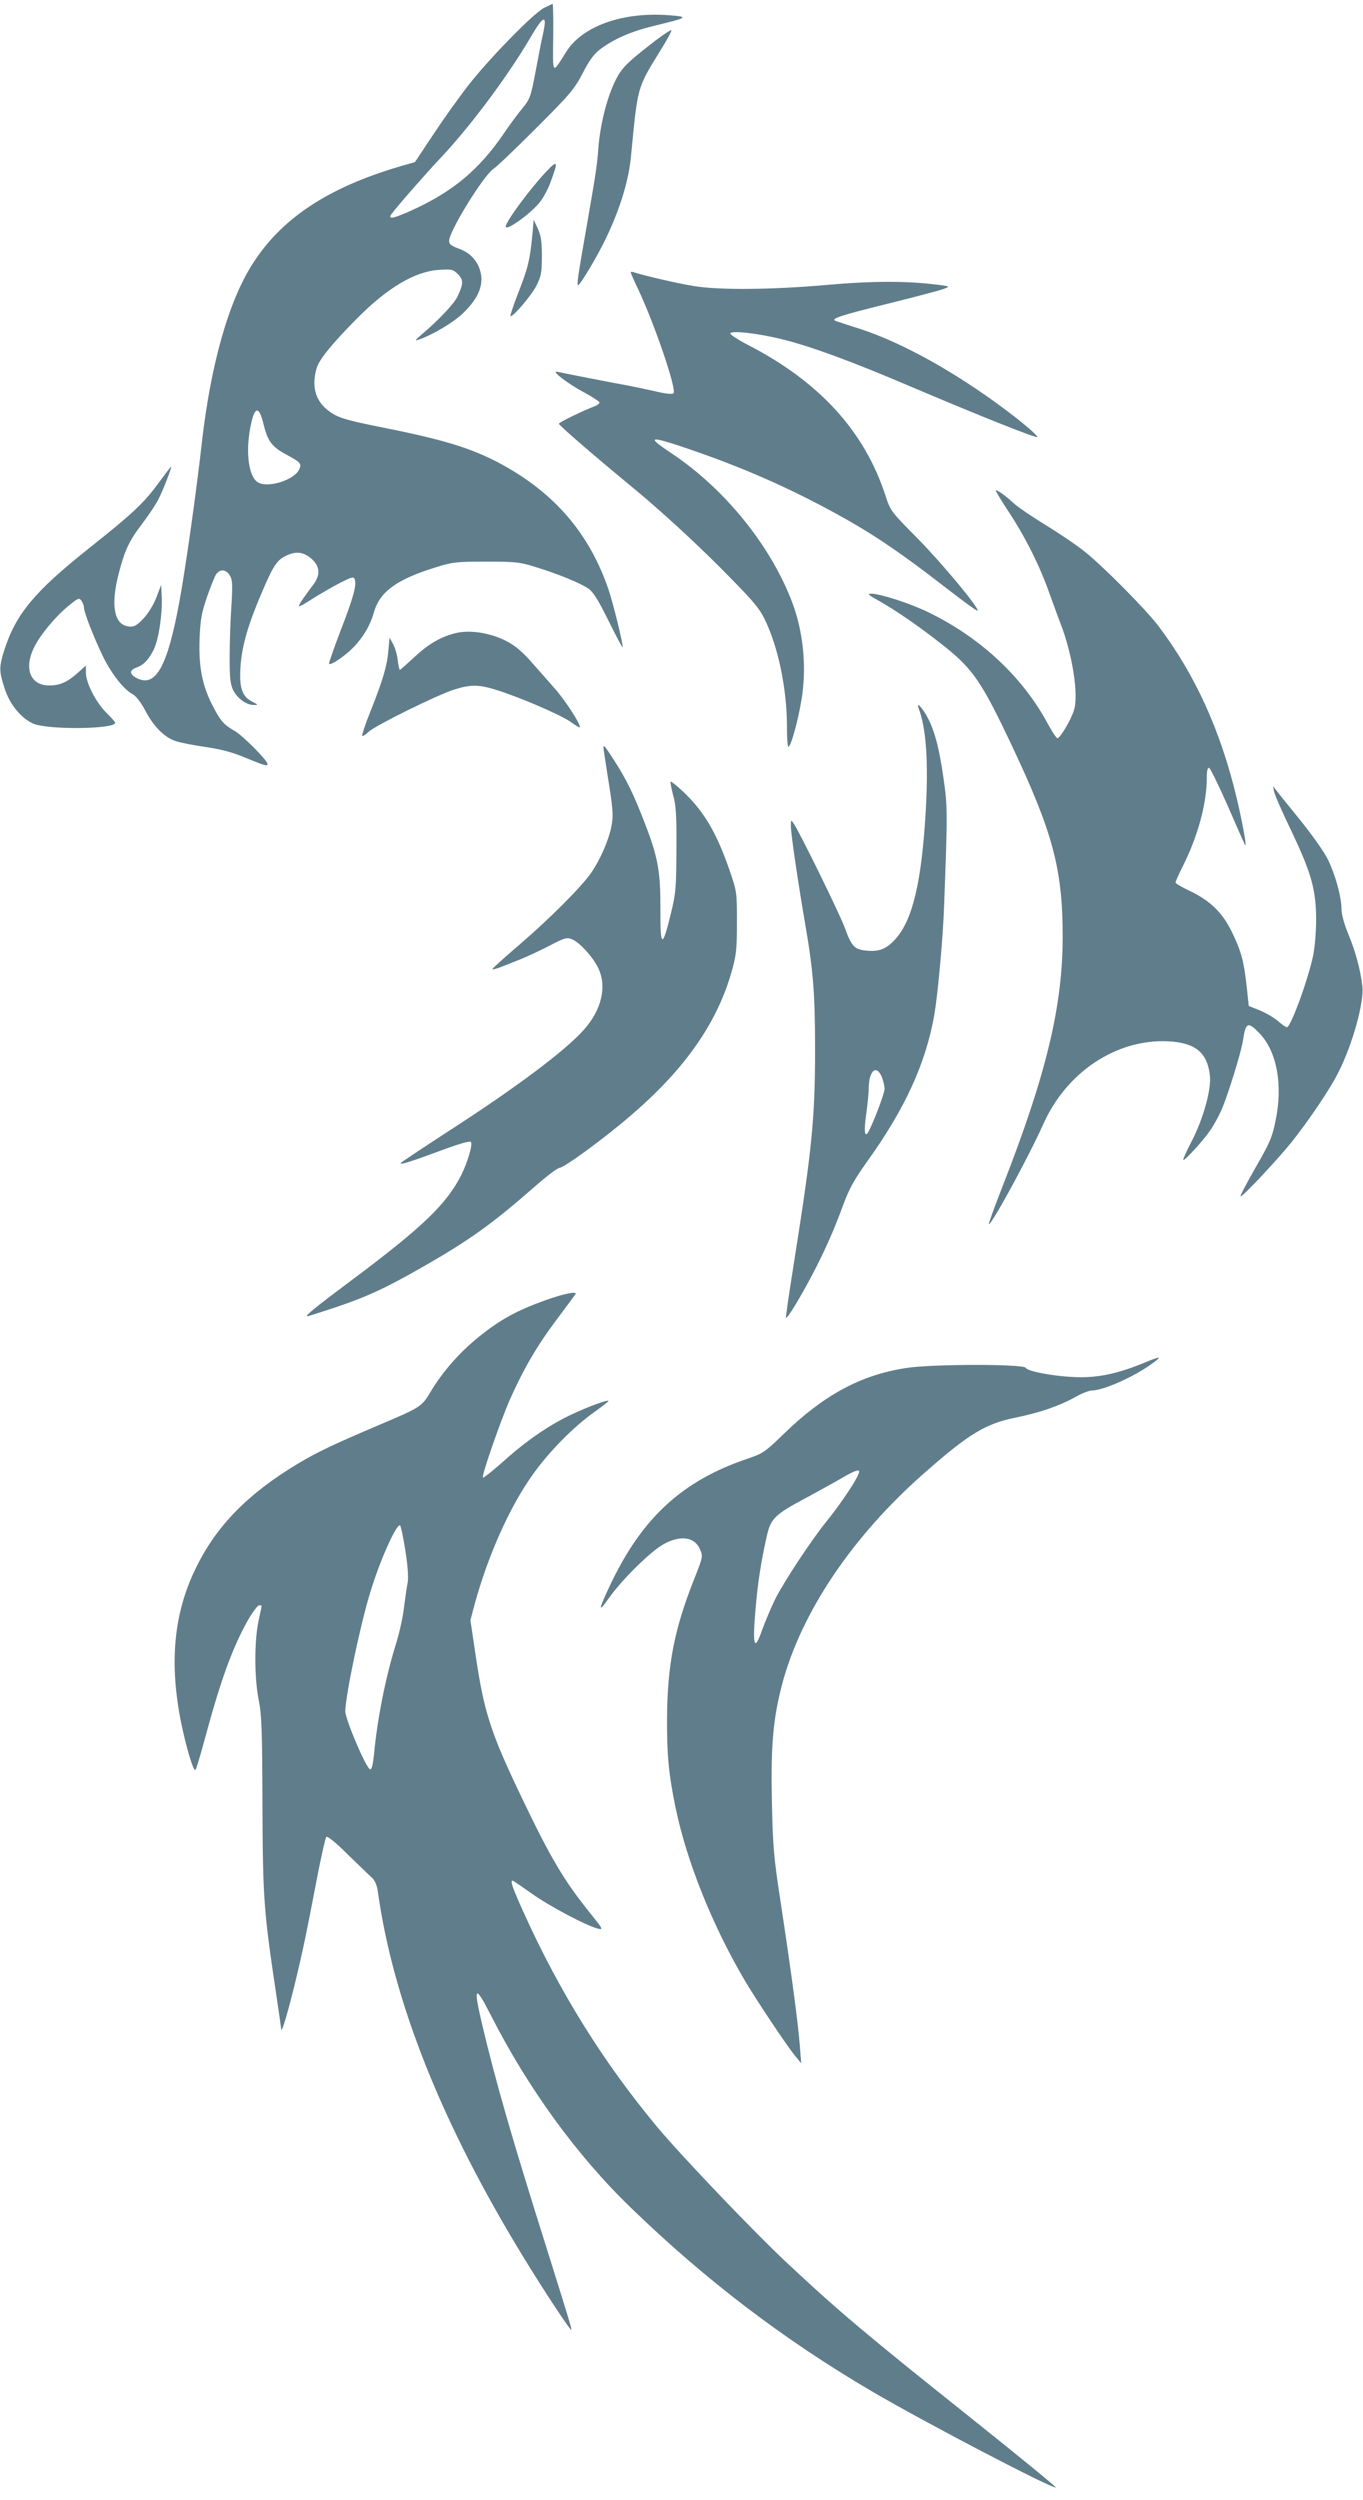
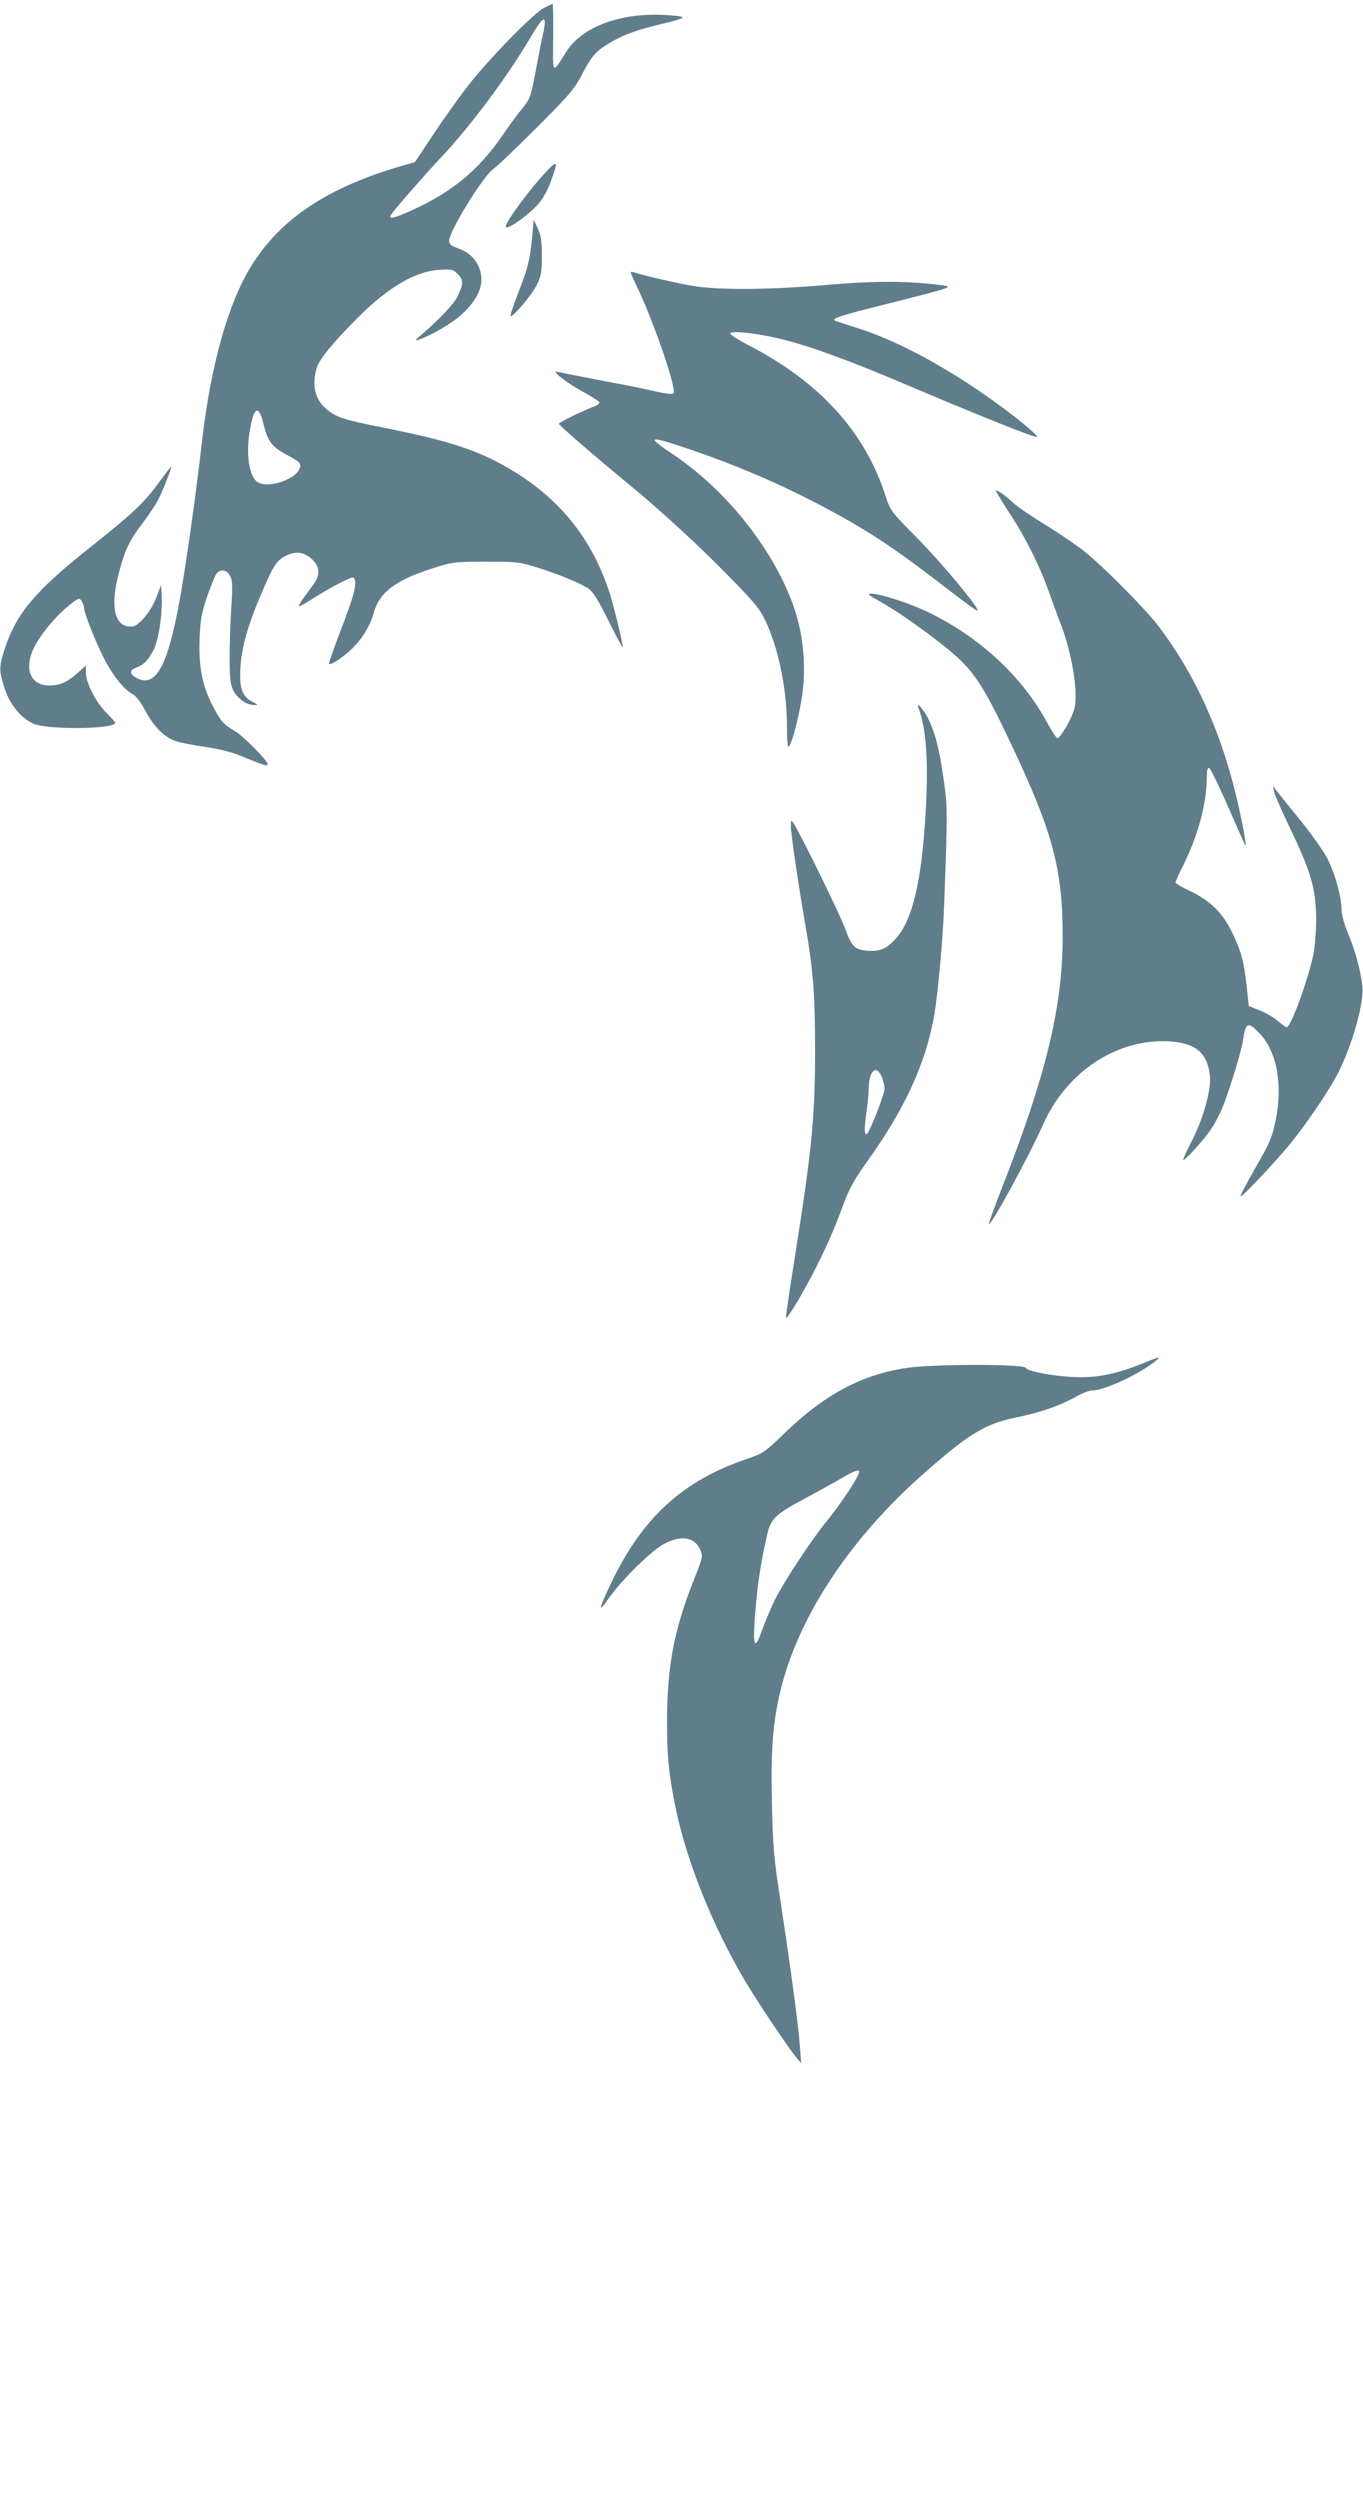
<svg xmlns="http://www.w3.org/2000/svg" version="1.0" width="698pt" height="1280pt" viewBox="0 0 698 1280" preserveAspectRatio="xMidYMid meet">
  <g transform="translate(0,1280) scale(0.1,-0.1)" fill="#607d8b" stroke="none">
    <path d="M2785 12759 c-55 -29 -282 -261 -389 -399 -49 -63 -130 -177 -180 -253 l-91 -137 -70 -20 c-377 -110 -618 -270 -767 -510 -119 -190 -208 -508 -253 -895 -30 -270 -86 -662 -116 -824 -61 -332 -120 -440 -215 -395 -41 20 -44 41 -7 55 40 15 62 38 90 92 26 53 46 187 41 279 l-3 53 -24 -64 c-16 -40 -41 -81 -67 -109 -35 -36 -47 -43 -74 -40 -76 7 -95 110 -51 275 30 116 53 165 122 255 33 44 69 98 80 121 24 46 71 167 65 167 -2 0 -31 -38 -64 -83 -74 -102 -135 -159 -357 -335 -280 -223 -374 -336 -434 -524 -26 -84 -26 -105 2 -191 26 -84 86 -156 149 -183 77 -32 418 -28 418 5 0 4 -20 26 -44 50 -54 53 -106 154 -106 206 l0 37 -39 -35 c-56 -50 -93 -67 -149 -67 -97 0 -131 87 -77 196 32 64 107 155 175 211 50 41 55 43 67 27 7 -10 13 -26 13 -35 0 -25 53 -160 100 -256 44 -87 105 -165 150 -188 16 -9 41 -40 63 -82 43 -82 97 -137 154 -157 23 -8 92 -22 155 -31 82 -12 139 -27 207 -56 98 -40 111 -44 111 -31 0 18 -126 145 -168 169 -59 34 -73 52 -116 135 -51 101 -69 196 -64 336 4 99 10 132 37 212 18 52 39 105 47 118 19 29 50 28 70 -3 14 -22 16 -43 9 -158 -5 -72 -9 -190 -9 -262 0 -108 3 -136 18 -169 22 -43 68 -76 106 -76 23 0 23 1 -8 17 -44 21 -62 60 -62 130 0 125 30 242 114 436 55 130 75 159 120 181 52 25 90 20 131 -15 42 -37 47 -80 13 -128 -13 -17 -36 -49 -52 -71 -16 -22 -27 -42 -25 -45 3 -2 36 17 74 42 39 24 100 60 138 79 57 29 68 32 73 19 12 -29 -6 -94 -71 -262 -35 -92 -62 -169 -60 -172 8 -8 57 23 106 66 60 55 103 123 124 198 30 106 118 169 320 231 83 26 103 28 255 28 152 0 172 -2 254 -28 109 -33 224 -80 268 -109 25 -17 50 -56 105 -167 39 -80 72 -140 72 -135 1 23 -49 227 -74 300 -93 270 -258 470 -510 617 -164 95 -305 141 -641 208 -210 42 -242 53 -293 96 -57 48 -75 120 -50 207 12 45 81 129 209 258 155 156 295 239 417 247 67 4 73 3 98 -22 29 -29 29 -49 -2 -114 -17 -37 -98 -122 -178 -190 -38 -32 -44 -40 -23 -32 71 24 177 87 226 133 81 77 111 147 92 217 -15 56 -54 97 -111 117 -38 14 -49 22 -49 40 0 49 177 336 228 369 15 9 113 103 218 208 175 175 195 199 238 281 34 67 58 98 90 123 71 53 158 91 273 119 178 43 184 47 78 55 -237 18 -443 -56 -525 -187 -74 -117 -69 -122 -67 73 1 94 0 172 -3 172 -3 -1 -23 -10 -45 -21z m5 -75 c0 -8 -4 -34 -9 -57 -6 -23 -22 -107 -37 -187 -26 -138 -30 -147 -69 -195 -23 -27 -66 -86 -96 -130 -126 -185 -263 -299 -477 -395 -89 -40 -118 -45 -97 -16 31 42 173 204 250 286 149 157 343 416 461 617 52 89 74 112 74 77z m-1440 -2058 c21 -85 42 -113 113 -152 77 -41 83 -48 69 -78 -24 -53 -157 -96 -209 -67 -48 25 -66 147 -42 277 21 115 45 122 69 20z" />
-     <path d="M3359 12594 c-153 -118 -178 -143 -213 -218 -40 -85 -73 -219 -82 -336 -6 -87 -14 -135 -59 -395 -45 -255 -52 -305 -45 -305 12 0 107 161 149 252 69 147 110 284 122 404 35 365 31 351 149 542 35 56 61 104 58 107 -3 3 -38 -20 -79 -51z" />
    <path d="M2799 11923 c-86 -91 -209 -258 -209 -283 0 -27 139 74 180 132 16 22 38 63 48 92 42 111 39 120 -19 59z" />
    <path d="M2726 11595 c-12 -125 -22 -167 -71 -292 -25 -64 -43 -118 -41 -121 10 -10 108 105 134 157 24 49 27 67 27 151 0 75 -5 105 -21 140 l-21 45 -7 -80z" />
    <path d="M3230 11405 c0 -3 17 -43 39 -88 84 -179 198 -513 180 -531 -6 -6 -44 -2 -101 12 -51 11 -106 23 -123 26 -52 9 -349 67 -370 72 -39 10 51 -60 134 -104 44 -24 81 -48 81 -53 0 -5 -11 -14 -24 -19 -66 -25 -186 -84 -184 -90 5 -12 183 -166 398 -343 127 -106 283 -249 412 -377 175 -176 212 -217 242 -277 70 -140 116 -358 116 -552 0 -72 4 -111 9 -105 18 17 59 180 71 279 19 154 0 317 -51 455 -108 290 -343 583 -616 766 -126 84 -121 92 24 45 261 -86 487 -180 709 -295 259 -135 393 -223 680 -445 80 -62 147 -111 150 -108 11 11 -181 242 -308 371 -136 137 -138 140 -164 220 -108 330 -339 582 -704 770 -50 26 -90 52 -90 58 0 18 146 1 272 -31 147 -37 356 -114 653 -241 358 -152 634 -262 647 -258 6 2 -40 44 -103 94 -271 212 -566 381 -799 458 -63 20 -121 39 -129 42 -32 11 16 27 266 89 144 36 274 70 290 77 27 11 27 12 -27 19 -163 21 -338 21 -577 0 -284 -25 -549 -27 -678 -6 -77 12 -246 51 -307 70 -10 4 -18 4 -18 0z" />
-     <path d="M5165 10180 c87 -132 160 -279 208 -415 20 -55 45 -125 57 -155 61 -156 95 -368 70 -446 -15 -50 -71 -144 -85 -144 -5 0 -29 36 -52 79 -127 235 -342 436 -607 565 -94 46 -248 96 -295 96 -21 0 -14 -7 39 -36 92 -52 218 -139 343 -239 140 -113 186 -180 335 -495 213 -450 264 -638 264 -985 0 -357 -83 -704 -306 -1275 -42 -107 -74 -195 -72 -198 11 -10 204 345 277 508 119 270 375 440 640 428 140 -7 202 -57 215 -176 8 -70 -34 -222 -94 -337 -27 -52 -46 -95 -42 -95 11 0 103 101 137 151 18 25 44 73 58 105 32 72 100 292 110 354 14 96 25 101 84 40 90 -93 122 -265 83 -450 -17 -83 -29 -112 -102 -238 -45 -79 -80 -145 -77 -148 6 -7 183 181 260 276 87 109 199 274 241 359 73 144 132 359 123 440 -10 85 -35 178 -71 265 -22 53 -36 103 -36 130 0 65 -35 189 -75 265 -20 37 -81 123 -136 191 -55 67 -109 135 -120 149 l-20 26 6 -30 c3 -16 44 -109 91 -206 100 -211 124 -296 124 -451 0 -59 -7 -140 -15 -180 -27 -127 -115 -368 -135 -368 -5 0 -25 14 -45 31 -19 17 -61 42 -93 55 l-57 23 -11 103 c-15 131 -27 174 -74 273 -48 100 -111 162 -215 212 -41 19 -75 39 -75 44 0 5 17 44 39 87 76 152 121 319 121 449 0 37 4 53 12 51 6 -2 49 -89 95 -194 45 -104 85 -193 88 -199 13 -25 -10 103 -41 235 -83 350 -215 638 -402 885 -68 89 -286 308 -378 381 -44 35 -137 98 -205 139 -68 42 -140 91 -159 109 -37 35 -80 66 -91 66 -3 0 26 -50 66 -110z" />
-     <path d="M2342 9560 c-77 -16 -147 -56 -219 -124 -39 -36 -73 -66 -75 -66 -3 0 -8 22 -11 49 -3 28 -14 65 -24 83 l-18 33 -6 -65 c-7 -82 -28 -151 -90 -308 -28 -69 -47 -127 -44 -130 3 -3 18 6 33 21 34 32 355 191 441 217 80 25 122 25 207 -1 121 -37 337 -130 387 -166 26 -19 47 -31 47 -27 0 22 -78 142 -133 203 -34 38 -84 96 -112 127 -27 32 -67 70 -89 85 -79 58 -205 87 -294 69z" />
+     <path d="M5165 10180 c87 -132 160 -279 208 -415 20 -55 45 -125 57 -155 61 -156 95 -368 70 -446 -15 -50 -71 -144 -85 -144 -5 0 -29 36 -52 79 -127 235 -342 436 -607 565 -94 46 -248 96 -295 96 -21 0 -14 -7 39 -36 92 -52 218 -139 343 -239 140 -113 186 -180 335 -495 213 -450 264 -638 264 -985 0 -357 -83 -704 -306 -1275 -42 -107 -74 -195 -72 -198 11 -10 204 345 277 508 119 270 375 440 640 428 140 -7 202 -57 215 -176 8 -70 -34 -222 -94 -337 -27 -52 -46 -95 -42 -95 11 0 103 101 137 151 18 25 44 73 58 105 32 72 100 292 110 354 14 96 25 101 84 40 90 -93 122 -265 83 -450 -17 -83 -29 -112 -102 -238 -45 -79 -80 -145 -77 -148 6 -7 183 181 260 276 87 109 199 274 241 359 73 144 132 359 123 440 -10 85 -35 178 -71 265 -22 53 -36 103 -36 130 0 65 -35 189 -75 265 -20 37 -81 123 -136 191 -55 67 -109 135 -120 149 l-20 26 6 -30 c3 -16 44 -109 91 -206 100 -211 124 -296 124 -451 0 -59 -7 -140 -15 -180 -27 -127 -115 -368 -135 -368 -5 0 -25 14 -45 31 -19 17 -61 42 -93 55 l-57 23 -11 103 c-15 131 -27 174 -74 273 -48 100 -111 162 -215 212 -41 19 -75 39 -75 44 0 5 17 44 39 87 76 152 121 319 121 449 0 37 4 53 12 51 6 -2 49 -89 95 -194 45 -104 85 -193 88 -199 13 -25 -10 103 -41 235 -83 350 -215 638 -402 885 -68 89 -286 308 -378 381 -44 35 -137 98 -205 139 -68 42 -140 91 -159 109 -37 35 -80 66 -91 66 -3 0 26 -50 66 -110" />
    <path d="M4704 9174 c39 -101 51 -274 37 -523 -21 -366 -67 -561 -155 -659 -46 -51 -83 -66 -147 -60 -63 6 -78 21 -113 118 -27 73 -233 493 -262 534 -13 19 -14 19 -14 -14 0 -39 37 -290 74 -505 41 -237 50 -356 50 -640 0 -350 -16 -508 -104 -1065 -27 -168 -47 -306 -45 -308 6 -6 67 93 128 208 66 124 117 238 167 375 29 78 55 125 119 215 195 271 302 504 346 755 18 108 44 388 50 560 18 482 18 504 -4 655 -22 156 -48 250 -87 317 -26 46 -53 70 -40 37z m-188 -1889 c7 -19 14 -46 14 -60 0 -23 -54 -166 -82 -219 -20 -37 -25 1 -12 89 7 50 13 112 13 138 2 87 40 117 67 52z" />
-     <path d="M3090 8973 c0 -5 9 -62 19 -128 32 -197 33 -221 21 -282 -15 -70 -56 -164 -101 -230 -51 -74 -209 -232 -364 -366 -77 -66 -142 -124 -143 -129 -2 -4 18 0 45 11 26 10 73 29 103 41 30 12 94 42 143 67 80 42 90 44 117 33 38 -16 102 -85 131 -142 49 -94 22 -217 -71 -321 -95 -107 -347 -296 -696 -521 -126 -82 -233 -153 -239 -159 -17 -16 40 1 198 60 92 34 152 52 158 46 11 -11 -14 -99 -48 -168 -74 -148 -197 -267 -550 -531 -211 -158 -255 -194 -238 -194 3 0 65 20 138 44 164 55 262 100 447 206 245 140 357 220 582 417 58 51 114 93 123 93 23 0 231 152 364 267 282 241 449 482 522 753 20 72 23 109 23 240 0 153 -1 156 -38 264 -65 189 -130 300 -235 400 -34 32 -64 56 -67 54 -2 -3 4 -34 13 -69 15 -53 18 -102 17 -279 -1 -198 -3 -224 -28 -326 -44 -182 -55 -179 -54 16 1 195 -12 269 -78 440 -58 151 -95 227 -156 322 -48 75 -58 87 -58 71z" />
-     <path d="M2790 6141 c-142 -51 -228 -98 -335 -184 -101 -81 -186 -178 -249 -282 -46 -78 -51 -81 -261 -170 -244 -104 -319 -140 -420 -200 -256 -154 -415 -317 -520 -530 -116 -235 -140 -490 -76 -803 26 -125 62 -245 72 -235 4 4 26 78 49 163 82 304 142 466 222 608 23 39 48 72 55 72 7 0 13 -1 13 -2 0 -2 -7 -37 -16 -78 -22 -103 -22 -291 1 -405 15 -77 18 -157 19 -540 2 -482 7 -544 71 -970 14 -93 25 -172 25 -175 2 -35 60 176 109 400 12 52 42 203 67 335 25 132 50 244 55 249 5 6 48 -28 110 -90 56 -54 112 -109 125 -120 14 -14 25 -39 29 -70 79 -567 331 -1197 753 -1884 101 -165 230 -360 237 -360 5 0 -9 46 -120 400 -183 580 -266 868 -336 1164 -46 196 -37 207 43 50 191 -376 443 -723 720 -990 383 -371 786 -677 1233 -939 278 -163 930 -503 942 -492 2 3 -186 157 -419 343 -549 438 -689 555 -958 807 -172 161 -546 553 -668 700 -274 330 -496 687 -678 1089 -60 132 -72 168 -59 168 4 0 47 -30 98 -66 89 -64 282 -166 340 -180 27 -6 24 -1 -36 74 -137 169 -206 285 -355 597 -160 334 -193 436 -237 734 l-26 175 21 79 c68 250 180 501 298 666 81 115 211 247 315 320 42 30 75 56 73 58 -6 6 -99 -28 -185 -68 -116 -54 -233 -134 -352 -241 -55 -49 -103 -87 -106 -84 -8 8 89 287 138 399 68 153 137 273 236 405 52 70 97 130 100 135 11 17 -60 3 -157 -32z m-715 -1275 c13 -82 17 -139 13 -168 -5 -24 -13 -81 -19 -128 -5 -47 -23 -128 -39 -180 -56 -180 -98 -392 -115 -577 -5 -47 -11 -73 -19 -73 -19 0 -129 259 -128 299 4 91 76 437 128 607 47 156 130 344 152 344 4 0 16 -56 27 -124z" />
    <path d="M5865 5824 c-125 -52 -225 -76 -325 -76 -111 -1 -279 28 -287 48 -8 20 -480 20 -613 -1 -230 -35 -420 -137 -626 -337 -96 -93 -106 -100 -185 -127 -332 -112 -537 -299 -699 -636 -67 -141 -70 -161 -11 -77 68 96 215 240 281 276 87 47 159 36 186 -30 14 -33 13 -39 -30 -147 -102 -256 -138 -439 -140 -712 -1 -192 8 -289 44 -463 57 -274 187 -598 351 -878 60 -102 212 -330 259 -389 l33 -40 -7 90 c-9 118 -45 384 -96 720 -38 248 -42 292 -47 530 -6 288 6 421 51 596 98 373 362 765 736 1092 223 196 308 247 460 278 120 24 223 59 306 105 33 19 72 34 86 34 57 0 211 68 303 134 59 42 52 44 -30 10z m-1465 -559 c0 -24 -89 -159 -171 -260 -78 -97 -215 -305 -260 -395 -20 -41 -49 -110 -65 -153 -40 -116 -51 -91 -36 90 12 147 29 255 59 388 20 89 41 110 199 194 65 35 148 81 184 102 61 36 90 47 90 34z" />
  </g>
</svg>